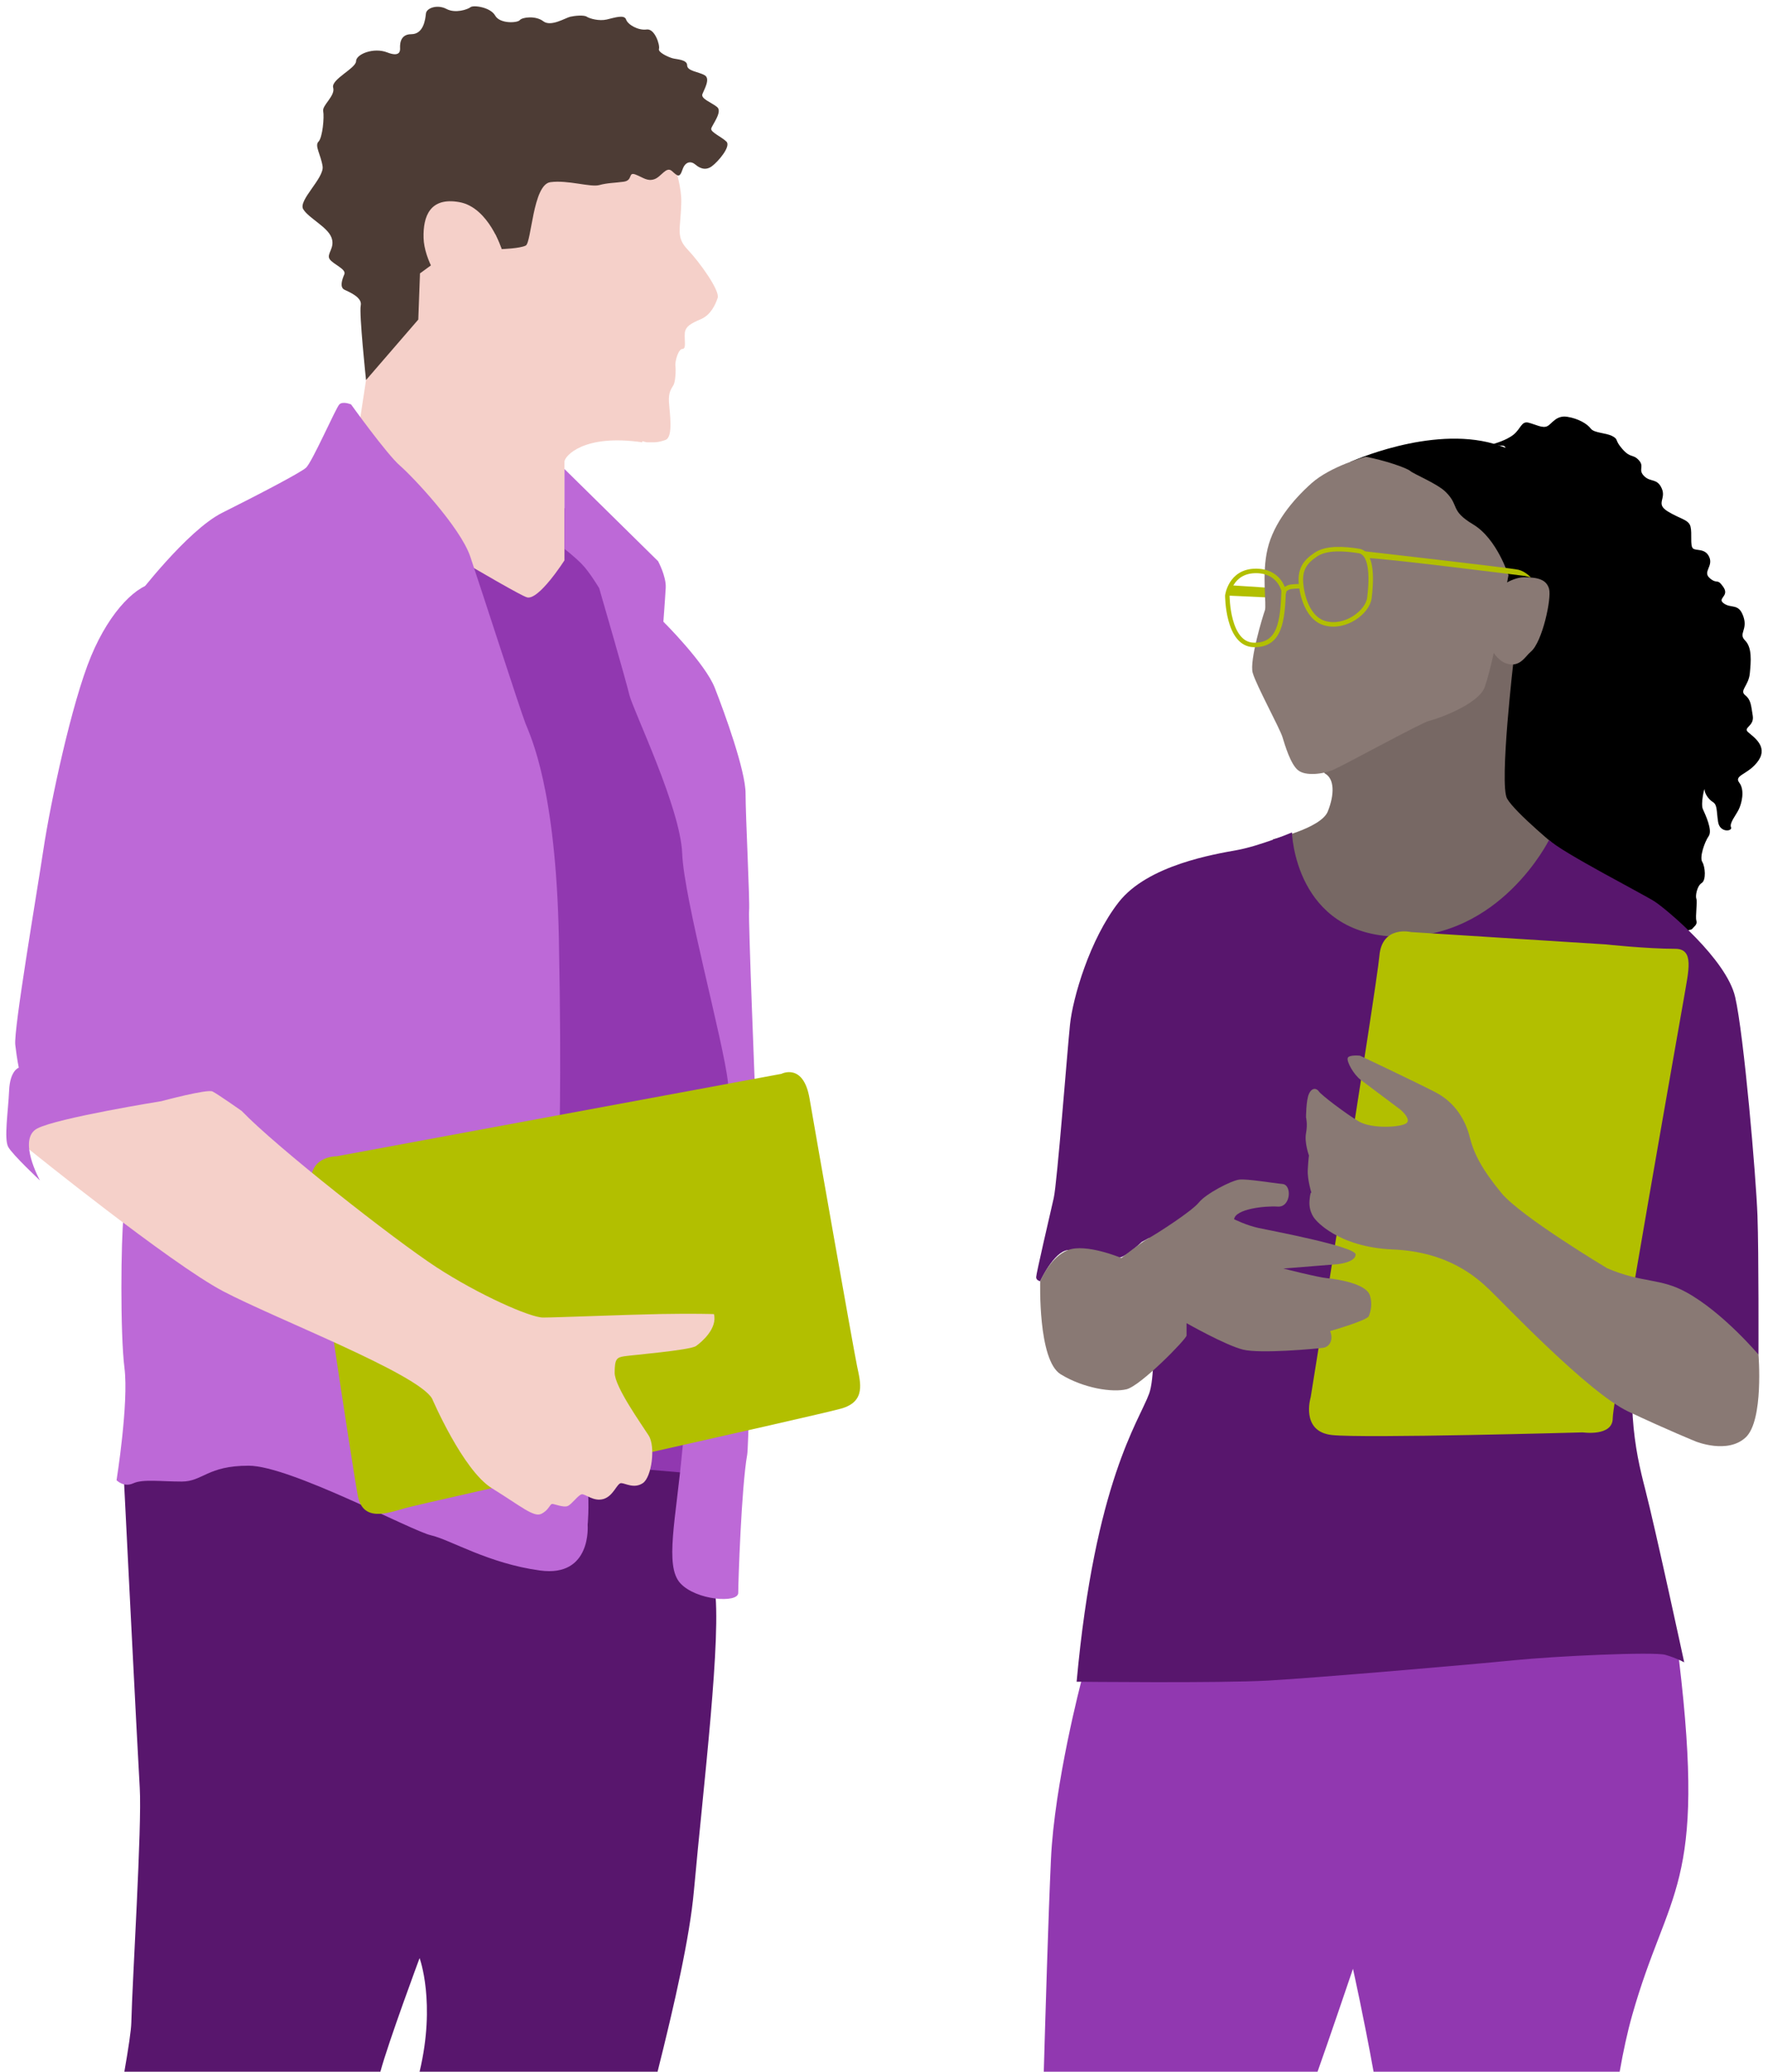
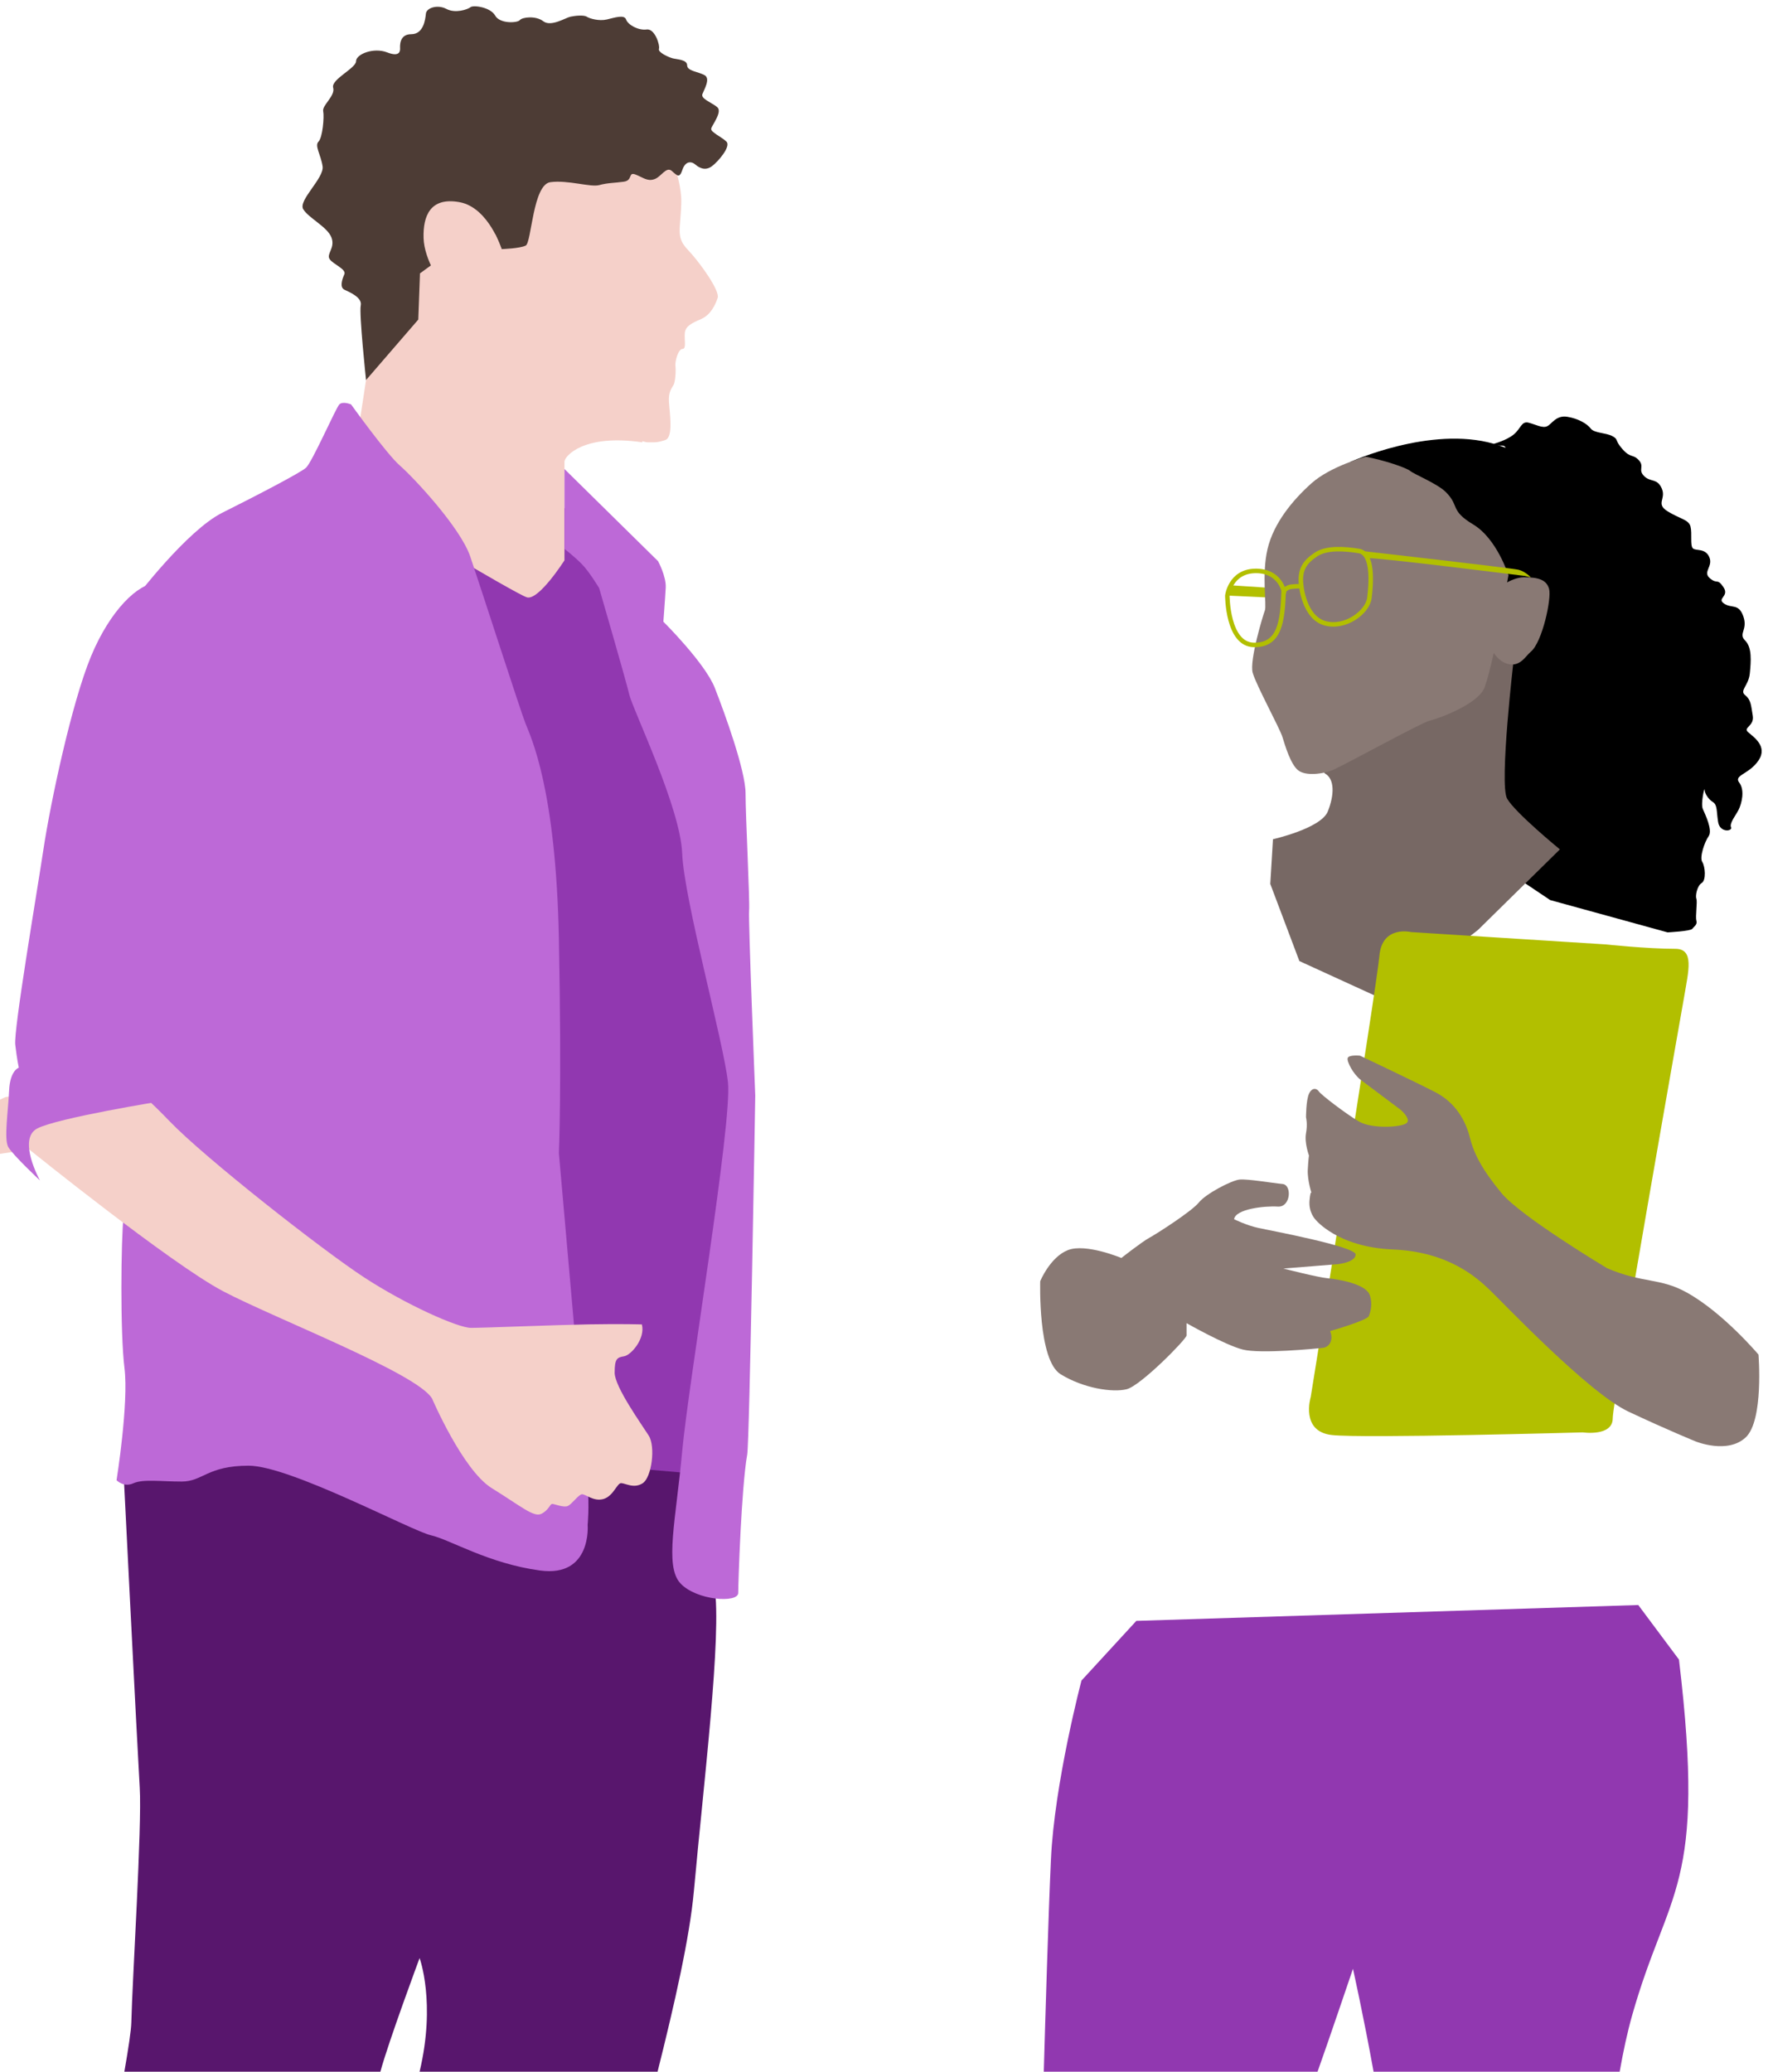
<svg xmlns="http://www.w3.org/2000/svg" width="280" height="328" viewBox="0 0 280 328">
  <path d="M20.798 320.21c-.028 1.214-.444 4.019-1.104 7.79h40.548c1.289-4.764 6.208-17.986 6.208-17.986s2.615 7.043 0 17.986h37.69c2.658-10.598 5.091-21.247 5.753-28.615 1.488-16.549 4.472-40.721 3.259-48.158-1.213-7.438 0-31.61 0-31.61l-61.086-2.789-26.404 1.302-6.198 12.949s2.293 45.808 2.665 51.944c.372 6.136-1.177 30.494-1.332 37.188z" fill="#58166d" />
  <path d="M208.663 328c1.557-4.344 5.608-16.291 5.608-16.291s1.695 7.59 3.263 16.291h38.976c.571-3.251 1.223-6.267 1.968-8.9 5.718-20.221 11.777-19.956 7.422-56.347l-6.446-8.639-79.49 2.51-8.689 9.451s-4.28 16.209-4.838 28.342c-.414 9.009-.905 25.622-1.13 33.583h43.355zM90.556 80.486l-27.193-.697 4.183 70.704 16.735 80.605 25.939 2.231 6.693-59.408-2.649-24.544-9.204-47.693-8.089-15.341-6.415-5.857z" fill="#9138b0" />
  <path fill="#b2bf00" d="M194.655 92.648l5.973.395-.186 1.534-6.066-.279.279-1.65z" />
  <path d="M213.83 73.147s12.69-5.787 22.754-2.882c6.639 1.917 12.458 7.902 12.365 12.458s-1.488 21.848-2.975 23.521-6.694 3.626-6.694 3.626l-9.855-6.229-8.46-20.268-7.135-10.227z" />
  <path d="M236.584 70.265s2.045-.558 3.161-1.488 1.209-2.138 2.324-1.859 2.231.93 2.975.558 1.395-1.766 3.161-1.488 3.161 1.116 3.719 1.859 2.417.651 3.44 1.209.279.558 1.58 2.045c1.302 1.488 1.673.744 2.603 1.766s-.186 1.488.837 2.51c1.023 1.023 2.045.279 2.789 1.952s-1.023 2.417.93 3.626 3.347 1.302 3.626 2.417-.093 2.975.372 3.44 1.952-.093 2.603 1.395-1.116 2.324.093 3.347c1.209 1.023 1.116-.093 2.138 1.395 1.023 1.488-1.116 1.766.093 2.603 1.209.837 2.324-.093 3.068 2.045s-.837 2.696.279 3.812c1.116 1.116.93 3.254.744 5.206s-1.673 2.696-.744 3.44.93 1.58 1.209 3.254-1.58 1.859-.744 2.603 3.161 2.231 1.673 4.463-3.998 2.324-3.068 3.533.372 3.347-.093 4.277-1.488 2.138-1.209 2.789-1.766.93-2.045-.837-.093-2.696-.837-3.161-1.302-1.395-1.302-1.952-.651 2.231-.279 3.068 1.58 3.347.93 4.277-1.488 3.347-1.023 4.091.651 2.882-.093 3.347-1.023 2.045-.837 2.51-.186 2.789 0 3.44-.372.93-.651 1.302-3.905.558-3.905.558l-18.594-5.113-9.576-6.415.768-27.908s4.252.017 4.996-.912 1.952-.837 2.045-1.859 1.766-.651 1.673-2.045.651-3.44.744-4.091.186-2.417.093-3.254-.186-2.045.186-2.975-1.209-1.673-1.395-2.51-.744-.558 0-2.324-.372-1.395-.558-2.138-.186-3.068-.279-4.091-1.488-.279-1.116-1.209.93-2.324 0-3.254-1.859-.837-1.58-1.859.093-1.116-.837-1.488.279-.279-.279-1.209-1.023-.93-1.673-1.209.186-1.209-.93-1.209-1.209-.279-1.209-.279z" />
  <path d="M239.754 104.152s-2.358 20.039-1.072 22.29 8.359 8.037 8.359 8.037l-12.967 12.752-14.467 11.252-13.824-6.323-4.608-12.217.429-7.073s7.609-1.715 8.68-4.394 1.072-5.144-.429-6.001 6.215-7.394 6.215-7.394l9.109-9.645 11.466-3.965 3.108 2.679z" fill="#776864" />
  <path d="M216.27 72.311s-5.558 1.515-8.558 4.194c-3.001 2.679-6.001 6.323-6.966 10.395s-.107 8.895-.429 9.752-2.465 7.93-1.929 9.859 4.287 8.787 4.715 10.18 1.286 4.287 2.465 5.251 3.965.643 5.68-.107c1.715-.75 14.038-7.501 15.11-7.716s7.823-2.572 8.787-5.358 1.929-7.823 1.929-7.823l1.822-9.859s-1.822-5.787-5.572-8.037c-3.751-2.25-2.133-2.946-4.363-5.152-1.33-1.316-4.96-2.778-5.603-3.314s-4.194-1.729-7.087-2.265z" fill="#897974" />
-   <path d="M204.604 131.8s-5.144 2.143-8.68 2.786-14.145 2.358-18.753 8.252c-4.608 5.894-7.287 15.217-7.716 19.396s-2.036 25.076-2.572 27.434-2.786 12.002-2.786 12.538.643.643.643.643 2.143-4.715 4.394-4.929 6.751.75 7.716 1.179 3.965-2.465 3.965-2.465l1.179-.643s1.607 20.254 0 24.647c-1.607 4.394-8.594 13.9-11.487 45.62 0 0 22.739.246 30.348-.183 7.609-.429 32.577-2.572 38.9-3.215 6.323-.643 22.183-1.393 24.004-.857 1.822.536 2.972 1.187 2.972 1.187s-4.579-21.227-6.187-27.442c-1.607-6.215-3.395-14.151-.716-30.118 0 0 2.334 1.123 4.37 1.766s4.169 3.168 4.169 3.168l10.125 3.897s.056-16.007-.159-22.008c-.214-6.001-2.143-28.612-3.536-34.614-1.393-6.001-10.931-13.931-12.752-15.11-1.822-1.179-14.788-7.823-16.717-9.752 0 0-7.716 15.646-24.004 15.324-16.289-.321-16.717-16.503-16.717-16.503z" fill="#58166d" />
  <path d="M254.295 149.522l-30.82-1.952s-4.602-1.116-5.02 3.765c-.418 4.881-10.878 69.867-10.878 69.867s-1.673 5.439 3.347 5.997c5.02.558 39.745-.418 39.745-.418s4.741.697 4.741-2.231 11.156-65.823 11.296-66.66c.697-4.184 1.673-7.67-1.395-7.67-4.471 0-11.017-.697-11.017-.697z" fill="#b2bf00" />
  <path d="M164.74 202.849s-.393 12.496 3.233 14.728c3.626 2.231 8.228 2.929 10.459 2.371 2.231-.558 9.483-7.949 9.483-8.507v-1.952s6.136 3.486 8.925 4.184 11.575-.139 12.69-.279 1.673-1.395 1.116-2.65c0 0 5.857-1.673 6.136-2.371s.63-1.979.139-3.347c-.651-1.813-5.16-2.51-6.694-2.65-1.534-.139-6.973-1.534-6.973-1.534l8.646-.697s2.789-.279 2.789-1.534-13.388-3.765-15.34-4.184c-1.952-.418-3.905-1.395-3.905-1.395.232-1.627 4.828-2.133 6.926-1.999 2.055.131 2.278-3.44.744-3.579s-5.578-.837-6.833-.697c-1.255.139-5.299 2.231-6.415 3.626s-6.695 4.965-7.874 5.608-4.398 3.178-4.398 3.178-5.627-2.358-8.461-1.249c-2.834 1.109-4.394 4.929-4.394 4.929z" fill="#897974" />
  <path d="M254.528 200.796s-13.667-8.181-16.735-11.9c-3.068-3.719-4.37-6.229-5.02-8.832s-2.231-5.485-5.485-7.159c-3.254-1.673-11.9-5.764-11.9-5.764s-1.766-.186-1.952.372.93 2.603 2.045 3.44l6.322 4.741s1.766 1.488.93 2.138-5.485.93-7.531-.279-5.95-4.184-6.322-4.741-1.116-.651-1.58.372-.465 3.719-.465 3.719.279 1.023 0 2.51.465 3.533.465 3.533-.093.558-.186 2.231.651 3.905.651 3.905-.186-1.023-.372.93.93 3.068.93 3.068 3.44 4.37 12.272 4.741c8.832.372 13.295 4.463 15.34 6.415s15.619 16.27 21.941 19.245c6.322 2.975 10.692 4.741 10.692 4.741s5.02 2.045 7.902-.651c2.882-2.696 2.022-13.109 2.022-13.109s-5.648-6.694-11.412-9.855c-4.184-2.324-6.88-1.395-12.551-3.812z" fill="#897974" />
  <path d="M203.301 93.554s-.651-3.254-4.556-3.161-4.37 3.905-4.37 3.905 0 7.717 4.184 7.809c4.184.093 4.556-3.812 4.741-8.553zM206.09 92.811s.465 4.927 3.719 5.857 6.787-1.766 7.066-3.998.651-7.066-1.673-7.438c-2.324-.372-5.113-.558-6.787.558-1.673 1.116-2.696 2.324-2.324 5.02z" fill="none" stroke="#b2bf00" stroke-miterlimit="10" stroke-width=".713" />
  <path d="M203.301 93.554s.465-.558 1.116-.651 1.673-.093 1.673-.093" fill="none" stroke="#b2bf00" stroke-miterlimit="10" stroke-width=".713" />
  <path d="M215.457 87.209s23.917 2.719 25.032 2.998 1.952 1.209 1.952 1.209l-.976-.232s-23.196-2.929-25.148-2.836l-.86-1.139z" fill="#b2bf00" />
  <path d="M236.86 93.436s2.358-2.036 4.501-2.036 3.536.321 3.965 1.822-1.072 8.466-2.893 9.966c-.891.734-1.769 2.631-3.965 1.822-2.036-.75-3.108-3.965-3.108-3.965l1.5-7.609z" fill="#897974" />
  <path d="M69.685 39.44s-2.975 2.417-3.254 4.184-7.066 9.39-7.066 9.39l-1.395 7.159-1.132 7.421 1.411 12.382s23.336 14.038 25.195 14.596c1.859.558 5.95-5.857 5.95-5.857V73.096c0-.837 2.975-4.447 12.365-3.06l-5.578-19.252-15.247-7.624-11.249-3.719z" fill="#f5d0c9" />
  <path d="M55.6 64.031s5.671 7.902 7.717 9.669c2.045 1.766 9.576 9.762 11.156 14.41s7.902 24.265 8.739 26.404 4.834 10.32 5.299 34.12c.465 23.8 0 33.934 0 33.934s4.277 48.391 4.556 52.296 0 6.554 0 6.554.697 8.347-7.531 7.231c-8.228-1.116-14.224-4.881-17.292-5.578s-22.313-11.017-28.867-11.017-7.252 2.51-10.599 2.51-6.136-.418-7.67.279-2.65-.49-2.65-.49 1.952-12.18 1.255-17.758-.558-20.221-.139-24.126 8.367-64.01 8.367-64.01l-6.415-33.853s8.088-10.633 13.667-13.422c5.578-2.789 12.272-6.275 13.248-7.112s4.741-9.483 5.299-10.041 1.859 0 1.859 0zM89.394 74.257l14.829 14.596s1.302 2.417 1.209 4.184-.372 5.392-.372 5.392 6.601 6.554 8.135 10.459 4.881 13.109 4.881 16.735.697 17.153.558 18.548.976 29.286.976 29.286-.901 54.766-1.272 56.829c-.924 5.144-1.424 20.25-1.424 21.913s-6.694 1.198-9.189-1.553-.666-10.111.311-20.85 7.949-52.017 7.252-58.432-6.973-29.007-7.252-36.258-7.809-22.731-8.367-25.102-4.773-16.874-4.773-16.874-1.552-2.622-2.807-3.877-2.693-2.348-2.693-2.348V74.256z" fill="#bd69d7" />
-   <path d="M53.337 183.066l70.41-13.049s3.486-1.813 4.463 3.905 6.973 39.745 7.531 42.394 1.395 5.578-2.51 6.694c-3.905 1.116-66.102 14.922-69.03 15.758-2.929.837-6.723 2.231-7.531-1.952s-7.38-47.676-7.391-49.925c-.019-3.905 4.059-3.825 4.059-3.825z" fill="#b2bf00" />
-   <path d="M4.652 182.01s22.406 18.071 30.68 22.423c8.274 4.352 30.773 12.998 33.097 16.996 0 0 4.865 11.347 9.452 14.18s6.632 4.658 7.841 4.071 1.361-1.572 1.733-1.572 1.8.613 2.451.334 1.673-1.766 2.231-1.859 1.859 1.209 3.44.744 2.138-2.51 2.789-2.51 2.045.93 3.44 0 2.045-5.764.93-7.531c-1.116-1.766-5.392-7.717-5.392-9.948s.372-2.417 1.488-2.603c1.116-.186 10.46-.949 11.413-1.636s3.394-2.802 2.824-5.046c0 0-3.08-.105-8.38-.012-5.299.093-16.642.558-18.687.558s-10.227-3.626-16.921-7.995c-6.694-4.37-25.288-18.966-30.82-24.73-5.532-5.764-7.67-6.694-7.67-6.694l-18.315 2.882-8.367 3.905-1.673 5.299 2.417.744z" fill="#f5d0c9" />
+   <path d="M4.652 182.01s22.406 18.071 30.68 22.423c8.274 4.352 30.773 12.998 33.097 16.996 0 0 4.865 11.347 9.452 14.18s6.632 4.658 7.841 4.071 1.361-1.572 1.733-1.572 1.8.613 2.451.334 1.673-1.766 2.231-1.859 1.859 1.209 3.44.744 2.138-2.51 2.789-2.51 2.045.93 3.44 0 2.045-5.764.93-7.531c-1.116-1.766-5.392-7.717-5.392-9.948s.372-2.417 1.488-2.603s3.394-2.802 2.824-5.046c0 0-3.08-.105-8.38-.012-5.299.093-16.642.558-18.687.558s-10.227-3.626-16.921-7.995c-6.694-4.37-25.288-18.966-30.82-24.73-5.532-5.764-7.67-6.694-7.67-6.694l-18.315 2.882-8.367 3.905-1.673 5.299 2.417.744z" fill="#f5d0c9" />
  <path d="M24.733 92.34c-2.789 0-7.252 4.184-10.32 11.575s-6.415 23.15-7.531 30.541c-1.116 7.391-4.741 28.588-4.463 30.959s.558 3.626.558 3.626-1.395.418-1.534 3.626-.837 7.67-.139 8.925 5.02 5.299 5.02 5.299-3.626-6.554-.418-8.228 19.663-4.323 19.663-4.323 7.252-1.952 8.088-1.534 4.602 3.068 4.602 3.068-.558-10.32 0-11.435 2.65-4.463 4.184-10.738c1.534-6.275 5.578-21.476 5.578-24.126s-.418-27.752-9.762-32.354c-9.344-4.602-10.738-4.881-13.527-4.881z" fill="#bd69d7" />
  <path d="M104.641 20.381s3.347 7.252 3.254 11.621-.926 5.485 1.025 7.531 5.111 6.508 4.74 7.624-1.116 2.696-2.603 3.347-2.51 1.116-2.603 2.231.279 2.51-.372 2.51-1.209 1.952-1.116 2.696 0 2.417-.279 2.975-.837 1.023-.744 2.696.744 5.578-.558 6.043-1.766.372-2.882.372-12.737-4.741-16.363-5.95c-3.626-1.209-8.088-1.488-8.181-6.694S76.1 46.784 76.1 46.784l4.277-20.546 24.265-5.857z" fill="#f5d0c9" />
  <path d="M57.97 60.172l8.274-9.576.269-7.312 2.334-1.706 9.602-4.473.996 2.335s2.882-.093 3.812-.558 1.116-9.669 3.905-10.041c2.789-.372 6.352.837 7.732.465 1.38-.372 2.402-.33 3.89-.537s.651-1.601 1.859-1.137 1.859 1.116 2.975.744 1.887-2.099 2.789-1.302 1.209 1.165 1.673-.208 1.395-1.373 2.045-.815 1.58 1.023 2.603.279 3.068-3.161 2.324-3.905-2.51-1.488-2.417-2.045 1.859-2.696.93-3.44-2.603-1.302-2.324-2.045 1.302-2.417.372-2.975c-.93-.558-2.789-.651-2.789-1.58s-1.673-.93-2.324-1.116-2.324-.93-2.138-1.488-.651-3.254-1.952-3.068-2.975-.744-3.254-1.58-1.859-.279-3.068 0-2.696-.14-3.161-.442-1.859-.163-2.603 0-3.068 1.651-4.277.721-3.347-.651-3.719-.186-3.161.619-3.905-.713-3.44-1.704-3.905-1.332-2.417 1.023-3.812.279-3.161-.186-3.254.744-.372 3.254-2.324 3.254-1.766 1.952-1.766 2.231.093 1.488-2.045.651-4.927.279-4.927 1.395-3.998 2.882-3.626 4.184-1.766 2.789-1.58 3.719-.093 4.184-.744 4.834.372 2.045.651 3.905-3.905 5.392-3.068 6.787 3.812 2.789 4.463 4.463c.651 1.673-.837 2.603-.279 3.44s2.696 1.58 2.324 2.417-.744 2.045 0 2.417 2.882 1.209 2.603 2.51.837 11.807.837 11.807z" fill="#4d3c35" />
  <path d="M79.446 39.44s-2.045-6.601-6.694-7.438c-4.649-.837-5.764 2.231-5.671 5.671s2.789 7.624 4.091 8.553 3.44 2.51 4.927 2.603c1.488.093 2.138-.651 2.138-.651l1.209-8.739z" fill="#f5d0c9" />
</svg>